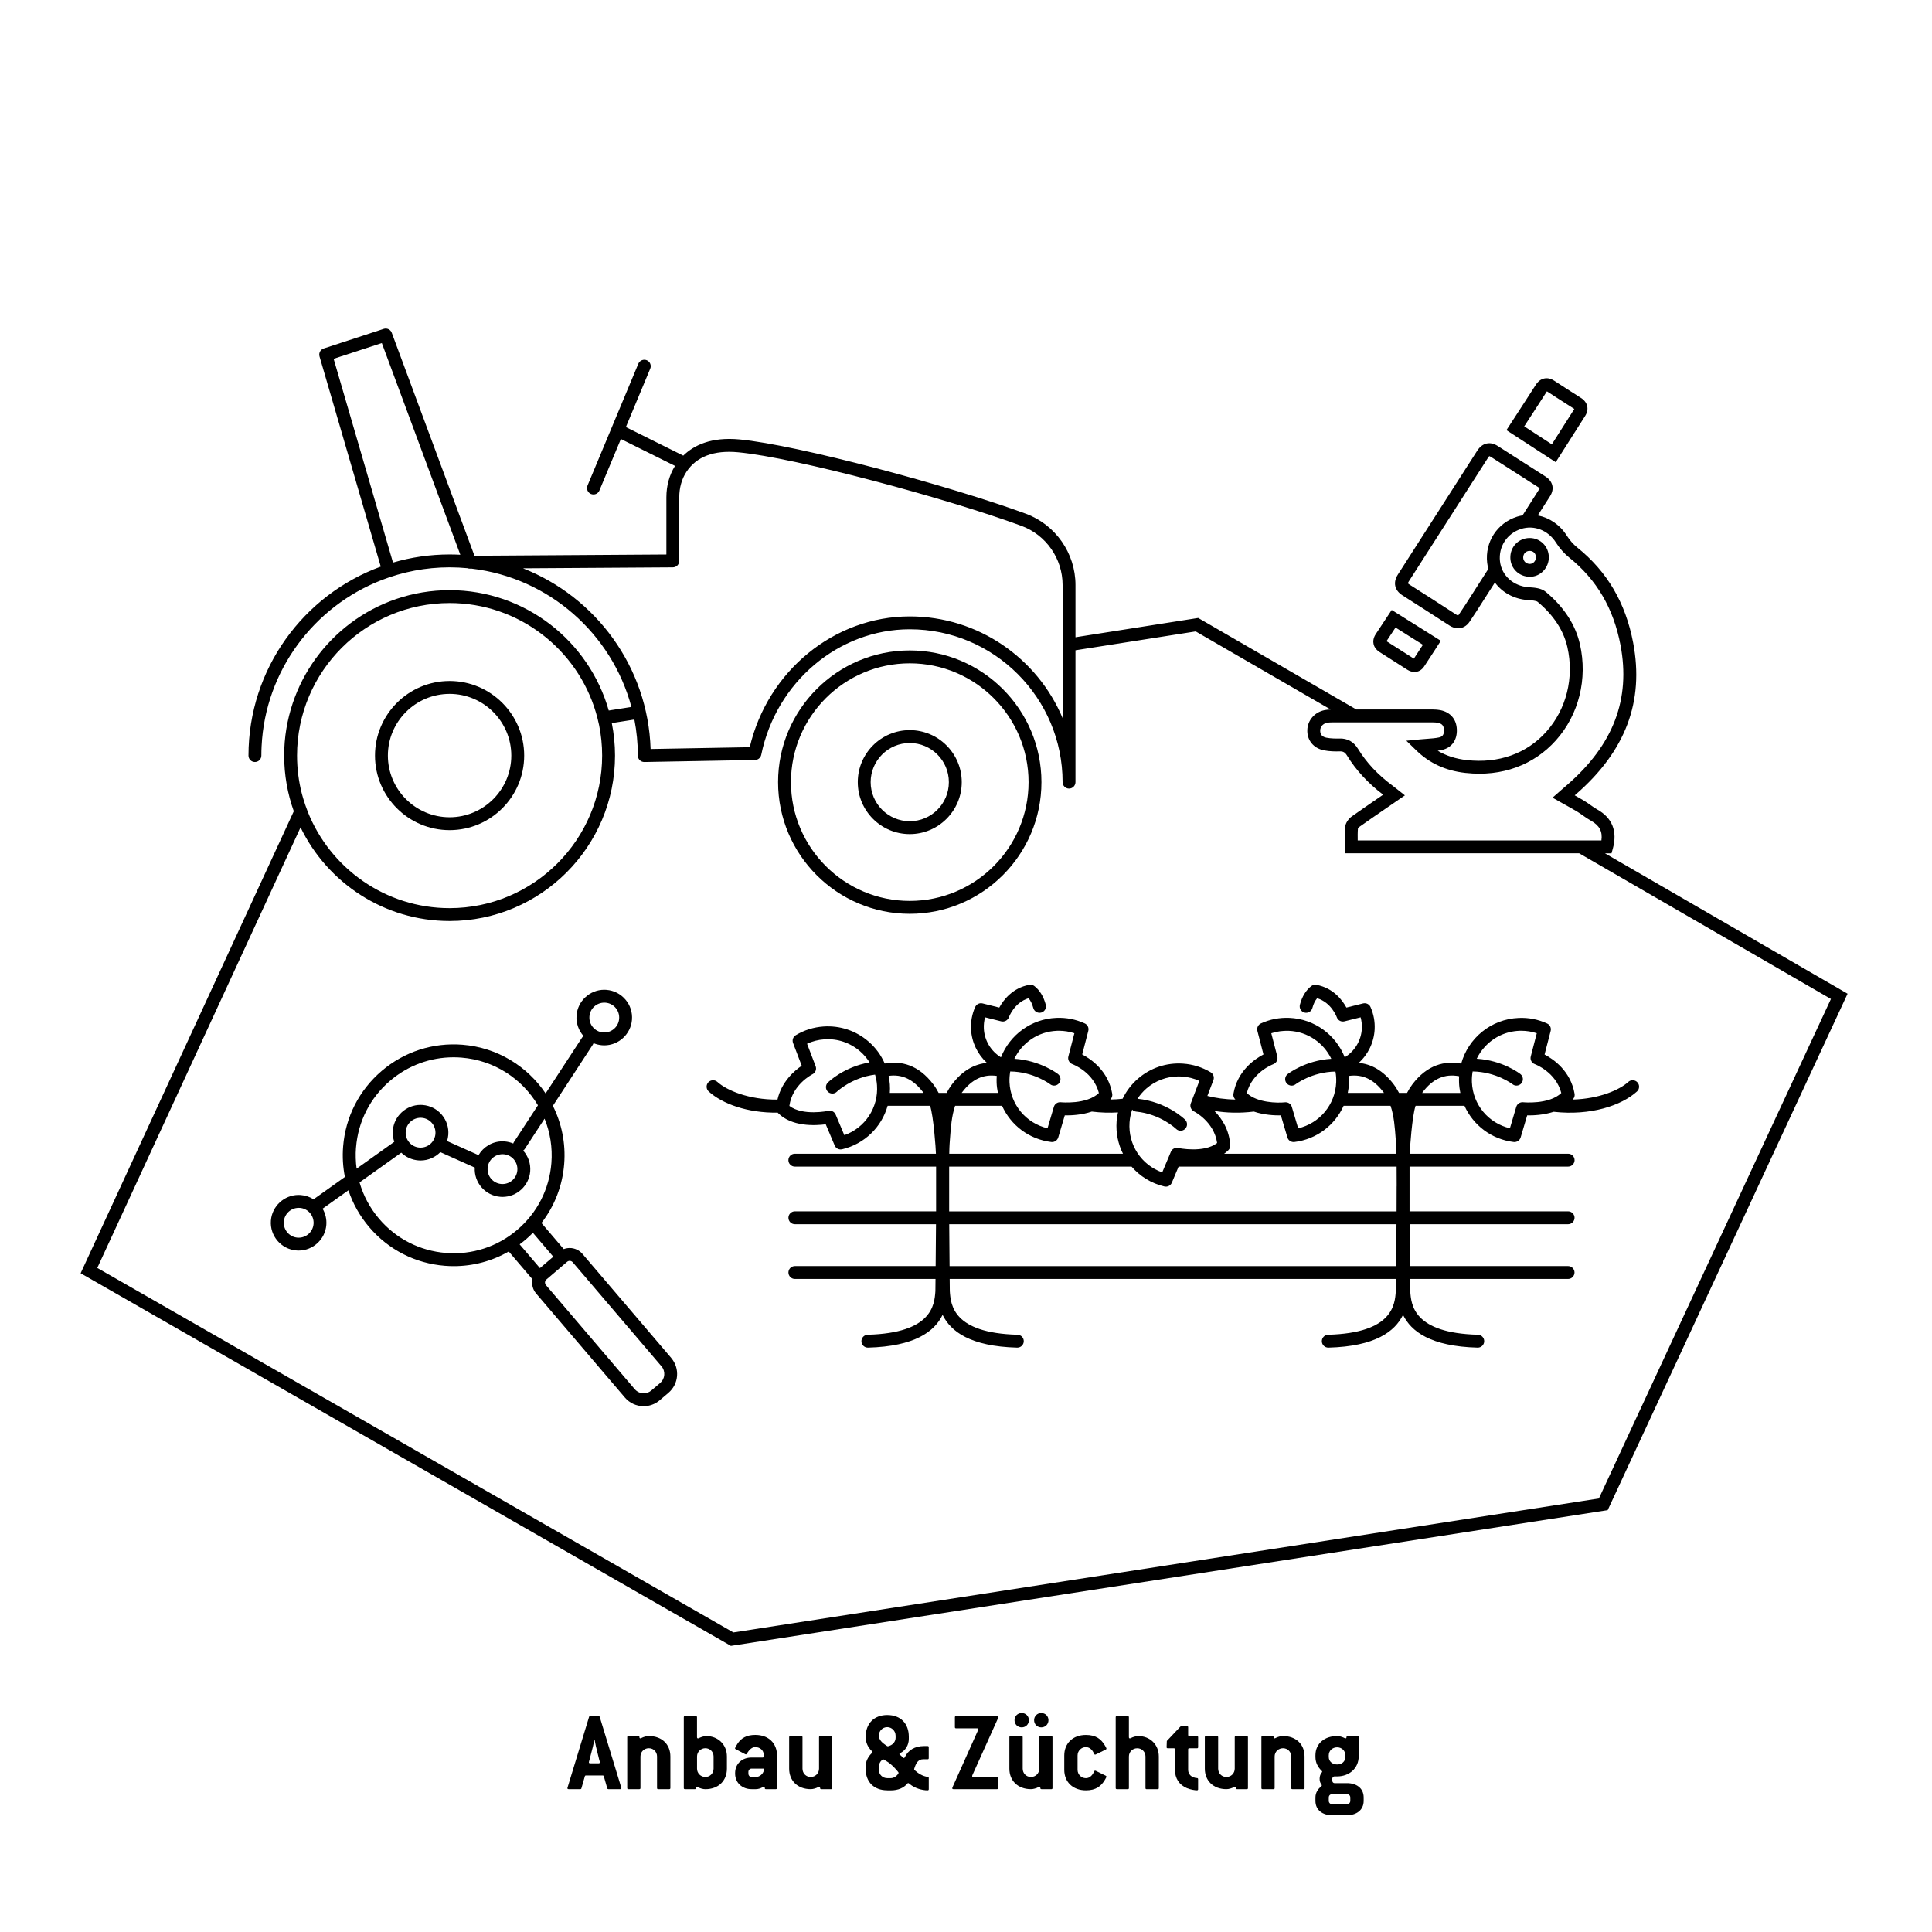
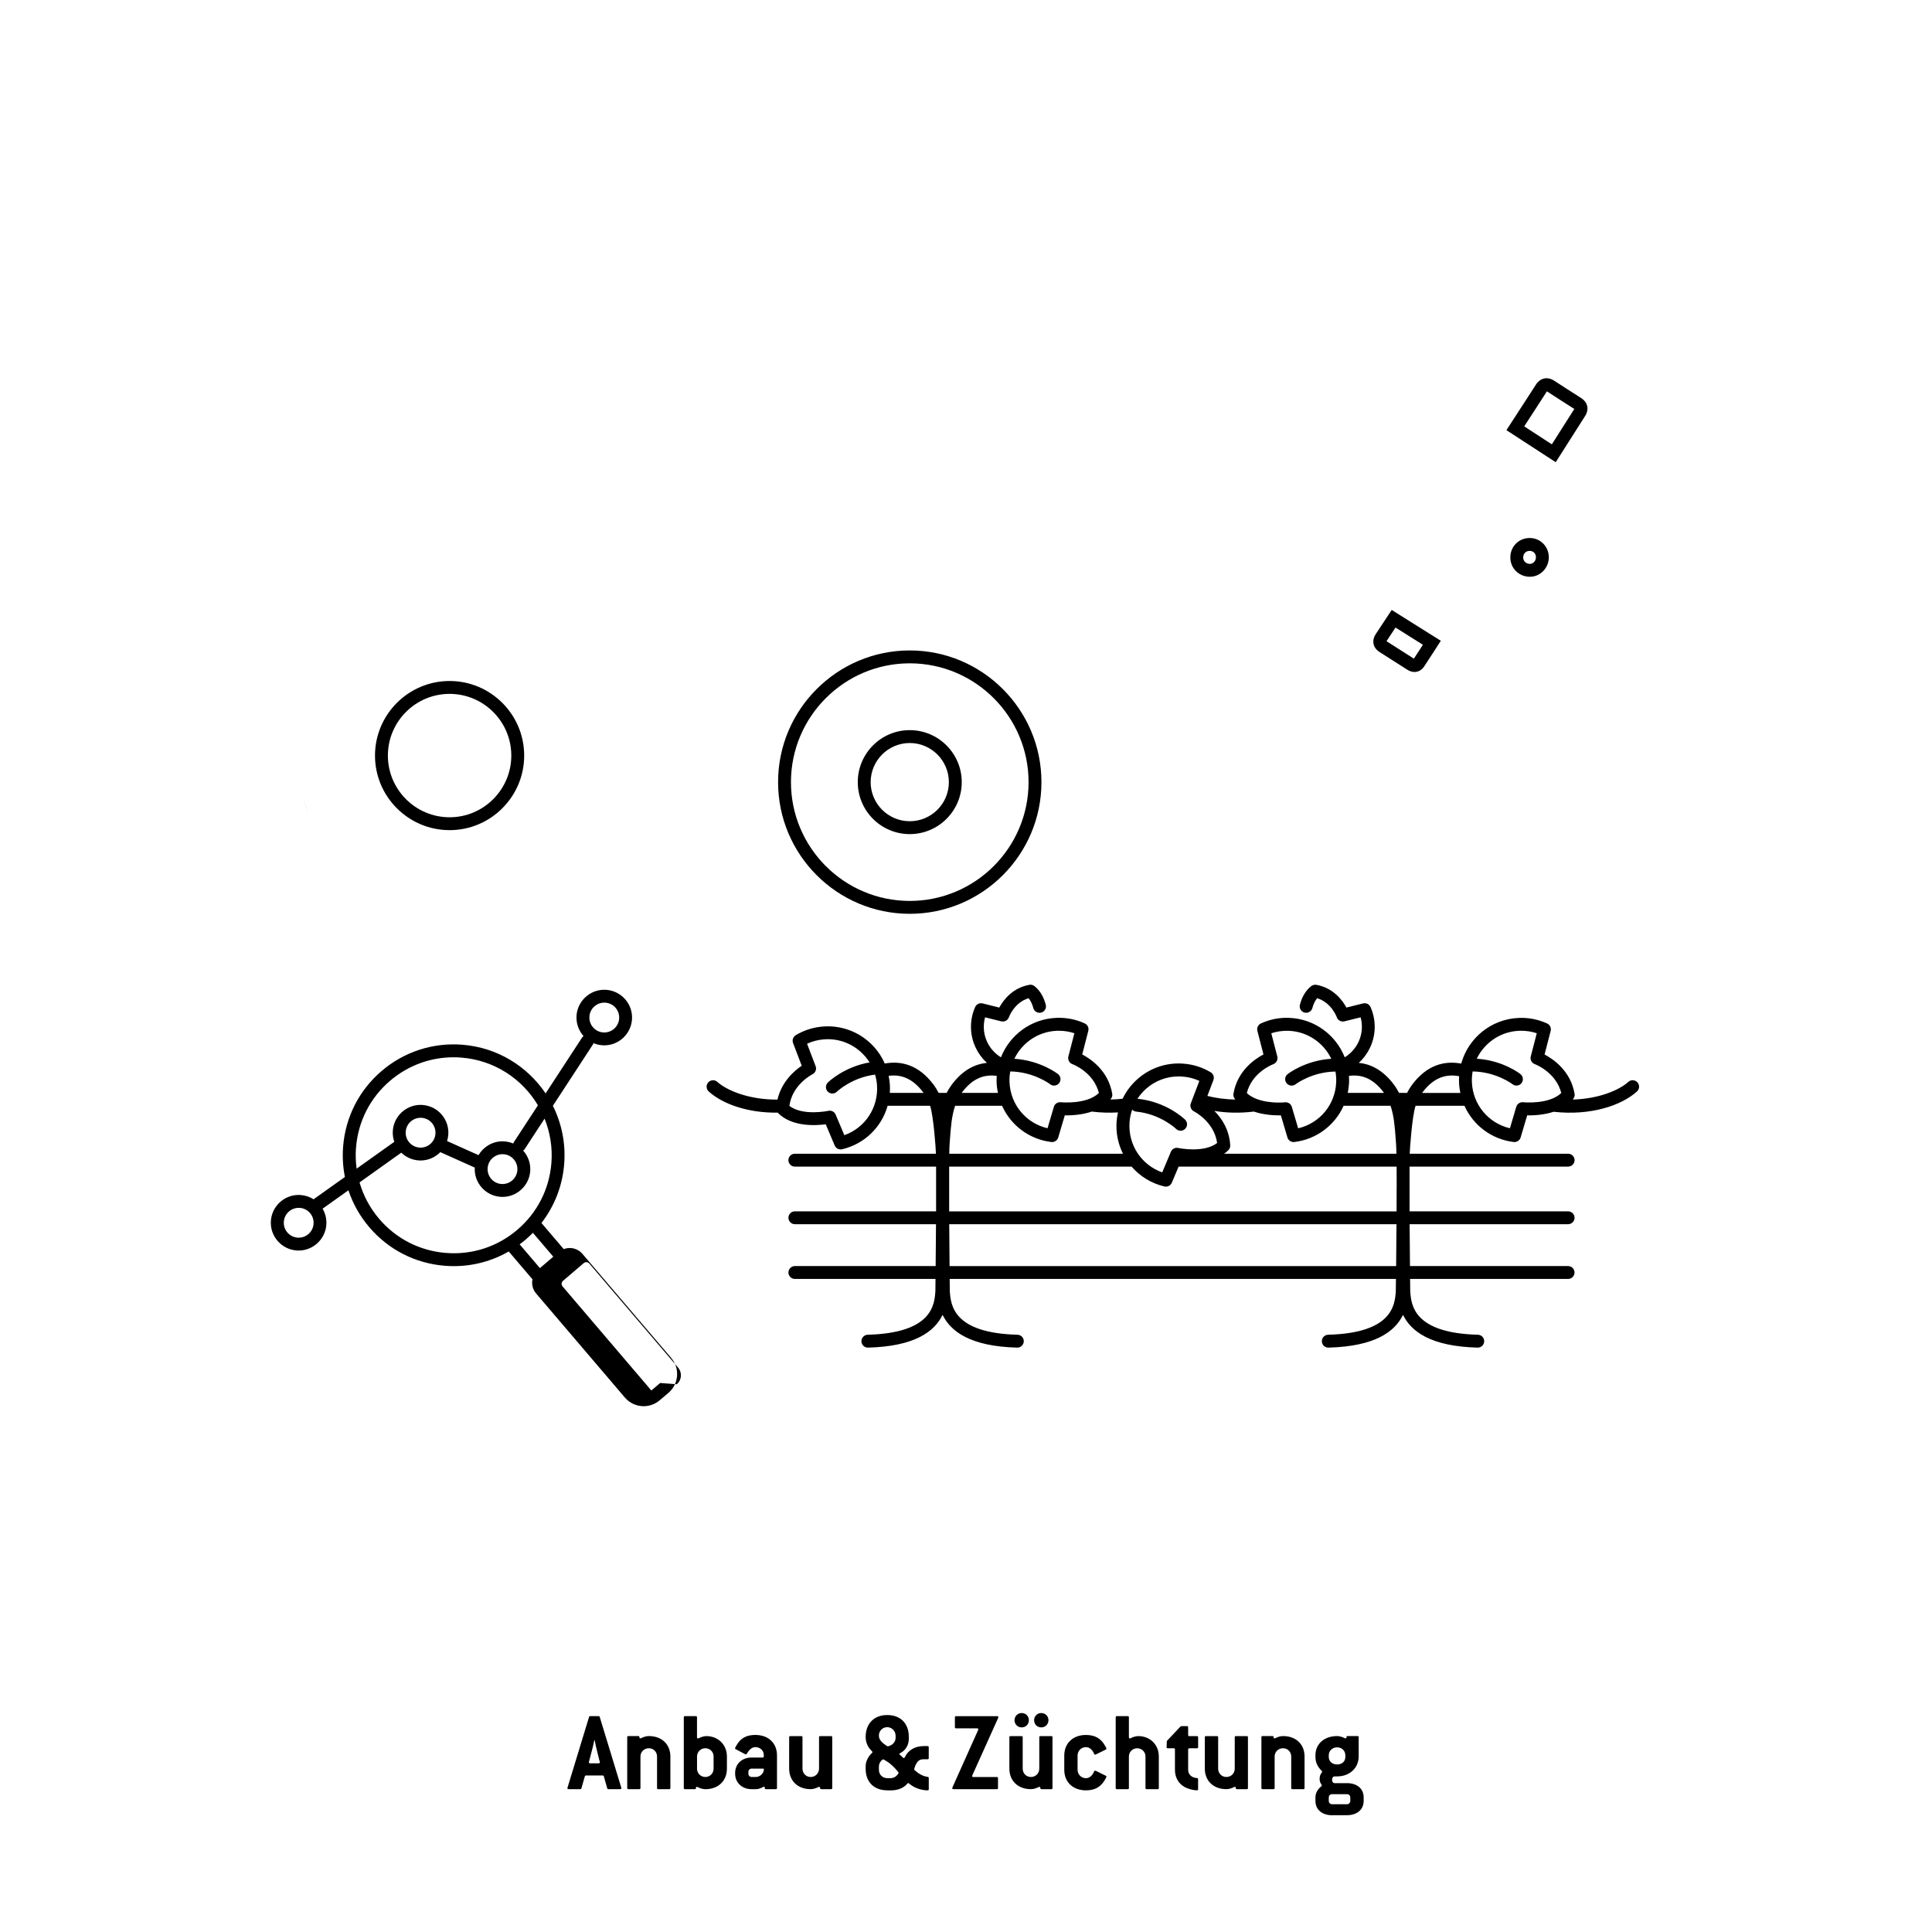
<svg xmlns="http://www.w3.org/2000/svg" viewBox="0 0 600 600">
  <defs>
    <style>
      .cls-1 {
        fill: #000;
        stroke-width: 0px;
      }
    </style>
  </defs>
  <g id="Anbau_Züchtung" data-name="Anbau &amp;amp; Züchtung">
-     <path class="cls-1" d="M208.47,421.74l-27.57-32.32c-1-1.17-2.45-1.84-3.98-1.84-.64,0-1.26.12-1.85.34l-6.92-8.11c4.06-5.24,6.53-11.55,7.06-18.32.51-6.46-.8-12.65-3.51-18.07l12.4-18.99c.1-.15.16-.31.22-.47.82.35,1.71.57,2.65.65.23.02.46.03.69.03,4.47,0,8.25-3.49,8.6-7.95.18-2.3-.54-4.53-2.04-6.28-1.5-1.75-3.59-2.82-5.88-3-.23-.02-.46-.03-.69-.03-4.47,0-8.25,3.49-8.6,7.95-.19,2.44.66,4.73,2.17,6.42-.18.14-.34.3-.47.5l-11.31,17.32c-5.67-8.41-14.96-14.26-25.83-15.12-9.16-.72-18.07,2.16-25.07,8.13-7,5.97-11.25,14.3-11.98,23.47-.26,3.21-.06,6.39.55,9.47l-9.73,6.93c-1.18-.75-2.53-1.21-3.96-1.32-.23-.02-.46-.03-.69-.03-4.47,0-8.25,3.49-8.6,7.95-.38,4.75,3.18,8.91,7.92,9.29.23.02.46.03.69.03,4.47,0,8.25-3.49,8.6-7.95.14-1.79-.27-3.54-1.16-5.05l8.02-5.71c1.38,4.15,3.56,8.03,6.48,11.46,5.97,7,14.3,11.25,23.47,11.98.93.07,1.86.11,2.78.11,6.04,0,11.88-1.57,17.06-4.55l7.37,8.64c-.3,1.51.05,3.14,1.13,4.4l27.57,32.32c1.46,1.71,3.58,2.69,5.83,2.69,1.82,0,3.58-.65,4.97-1.83l2.74-2.33c3.21-2.74,3.6-7.59.86-10.8ZM187.66,311.38c.12,0,.25,0,.37.01,2.55.2,4.45,2.43,4.25,4.98-.19,2.43-2.22,4.27-4.61,4.27-.12,0-.25,0-.37-.01-2.55-.2-4.45-2.43-4.25-4.98.19-2.43,2.22-4.27,4.61-4.27ZM92.77,384.37c-.12,0-.25,0-.37-.01-2.55-.2-4.45-2.43-4.25-4.98.19-2.43,2.22-4.27,4.61-4.27.12,0,.25,0,.37.01,2.55.2,4.45,2.43,4.25,4.98-.19,2.43-2.22,4.27-4.61,4.27ZM110.57,356.37c.64-8.1,4.4-15.47,10.59-20.74,5.56-4.74,12.47-7.28,19.7-7.28.82,0,1.64.03,2.46.1,10.22.81,18.86,6.61,23.74,14.81l-7.45,11.4c-.1.15-.16.31-.22.47-.82-.35-1.71-.57-2.65-.65-.23-.02-.46-.03-.69-.03-3.14,0-5.93,1.72-7.44,4.29l-9.77-4.38c.19-.61.33-1.25.38-1.91.18-2.3-.54-4.53-2.04-6.29-1.5-1.75-3.59-2.82-5.89-3-.23-.02-.46-.03-.69-.03-4.47,0-8.25,3.49-8.6,7.95-.1,1.21.07,2.4.45,3.52l-11.7,8.34c-.29-2.15-.36-4.35-.19-6.57ZM160.67,363.44c-.19,2.43-2.22,4.27-4.61,4.27-.12,0-.25,0-.37-.01-2.55-.2-4.45-2.43-4.25-4.98.19-2.43,2.22-4.27,4.61-4.27.12,0,.25,0,.37.01,2.55.2,4.45,2.43,4.25,4.98ZM135.23,352.13c-.19,2.43-2.22,4.27-4.61,4.27-.12,0-.25,0-.37-.01-2.55-.2-4.45-2.43-4.25-4.98.19-2.43,2.22-4.27,4.61-4.27.12,0,.25,0,.37.01,2.55.2,4.45,2.43,4.25,4.98ZM138.49,389.11c-8.1-.64-15.47-4.4-20.74-10.59-2.86-3.35-4.91-7.2-6.09-11.31l12.96-9.24c1.44,1.39,3.29,2.24,5.31,2.4.23.02.46.03.69.03,2.38,0,4.56-1,6.13-2.59l10.69,4.79c-.26,4.66,3.25,8.71,7.93,9.08.23.02.46.03.69.03,4.47,0,8.25-3.49,8.6-7.95.19-2.44-.66-4.73-2.18-6.43.18-.14.35-.29.48-.49l6.16-9.43c1.71,4.24,2.5,8.92,2.12,13.78-.64,8.1-4.4,15.47-10.59,20.74-6.18,5.27-14.04,7.83-22.15,7.18ZM161.38,386.44c.63-.47,1.25-.95,1.86-1.47.79-.67,1.54-1.38,2.26-2.11l6.33,7.42-4.15,3.54-6.3-7.38ZM205.02,429.5l-2.74,2.33c-.69.59-1.53.88-2.37.88-1.03,0-2.06-.44-2.79-1.29l-27.57-32.32c-.44-.52-.38-1.3.14-1.74l6.43-5.49c.23-.2.52-.3.8-.3.35,0,.69.15.94.43l27.57,32.32c1.31,1.54,1.13,3.85-.41,5.16Z" />
+     <path class="cls-1" d="M208.47,421.74l-27.57-32.32c-1-1.17-2.45-1.84-3.98-1.84-.64,0-1.26.12-1.85.34l-6.92-8.11c4.06-5.24,6.53-11.55,7.06-18.32.51-6.46-.8-12.65-3.51-18.07l12.4-18.99c.1-.15.16-.31.22-.47.82.35,1.71.57,2.65.65.23.02.46.03.69.03,4.47,0,8.25-3.49,8.6-7.95.18-2.3-.54-4.53-2.04-6.28-1.5-1.75-3.59-2.82-5.88-3-.23-.02-.46-.03-.69-.03-4.47,0-8.25,3.49-8.6,7.95-.19,2.44.66,4.73,2.17,6.42-.18.14-.34.3-.47.5l-11.31,17.32c-5.67-8.41-14.96-14.26-25.83-15.12-9.16-.72-18.07,2.16-25.07,8.13-7,5.97-11.25,14.3-11.98,23.47-.26,3.21-.06,6.39.55,9.47l-9.73,6.93c-1.18-.75-2.53-1.21-3.96-1.32-.23-.02-.46-.03-.69-.03-4.47,0-8.25,3.49-8.6,7.95-.38,4.75,3.18,8.91,7.92,9.29.23.02.46.03.69.03,4.47,0,8.25-3.49,8.6-7.95.14-1.79-.27-3.54-1.16-5.05l8.02-5.71c1.38,4.15,3.56,8.03,6.48,11.46,5.97,7,14.3,11.25,23.47,11.98.93.07,1.86.11,2.78.11,6.04,0,11.88-1.57,17.06-4.55l7.37,8.64c-.3,1.51.05,3.14,1.13,4.4l27.57,32.32c1.46,1.71,3.58,2.69,5.83,2.69,1.82,0,3.58-.65,4.97-1.83l2.74-2.33c3.21-2.74,3.6-7.59.86-10.8ZM187.66,311.38c.12,0,.25,0,.37.01,2.55.2,4.45,2.43,4.25,4.98-.19,2.43-2.22,4.27-4.61,4.27-.12,0-.25,0-.37-.01-2.55-.2-4.45-2.43-4.25-4.98.19-2.43,2.22-4.27,4.61-4.27ZM92.77,384.37c-.12,0-.25,0-.37-.01-2.55-.2-4.45-2.43-4.25-4.98.19-2.43,2.22-4.27,4.61-4.27.12,0,.25,0,.37.01,2.55.2,4.45,2.43,4.25,4.98-.19,2.43-2.22,4.27-4.61,4.27ZM110.57,356.37c.64-8.1,4.4-15.47,10.59-20.74,5.56-4.74,12.47-7.28,19.7-7.28.82,0,1.64.03,2.46.1,10.22.81,18.86,6.61,23.74,14.81l-7.45,11.4c-.1.15-.16.31-.22.47-.82-.35-1.71-.57-2.65-.65-.23-.02-.46-.03-.69-.03-3.14,0-5.93,1.72-7.44,4.29l-9.77-4.38c.19-.61.33-1.25.38-1.91.18-2.3-.54-4.53-2.04-6.29-1.5-1.75-3.59-2.82-5.89-3-.23-.02-.46-.03-.69-.03-4.47,0-8.25,3.49-8.6,7.95-.1,1.21.07,2.4.45,3.52l-11.7,8.34c-.29-2.15-.36-4.35-.19-6.57ZM160.67,363.44c-.19,2.43-2.22,4.27-4.61,4.27-.12,0-.25,0-.37-.01-2.55-.2-4.45-2.43-4.25-4.98.19-2.43,2.22-4.27,4.61-4.27.12,0,.25,0,.37.01,2.55.2,4.45,2.43,4.25,4.98ZM135.23,352.13c-.19,2.43-2.22,4.27-4.61,4.27-.12,0-.25,0-.37-.01-2.55-.2-4.45-2.43-4.25-4.98.19-2.43,2.22-4.27,4.61-4.27.12,0,.25,0,.37.01,2.55.2,4.45,2.43,4.25,4.98ZM138.49,389.11c-8.1-.64-15.47-4.4-20.74-10.59-2.86-3.35-4.91-7.2-6.09-11.31l12.96-9.24c1.44,1.39,3.29,2.24,5.31,2.4.23.02.46.03.69.03,2.38,0,4.56-1,6.13-2.59l10.69,4.79c-.26,4.66,3.25,8.71,7.93,9.08.23.02.46.03.69.03,4.47,0,8.25-3.49,8.6-7.95.19-2.44-.66-4.73-2.18-6.43.18-.14.35-.29.48-.49l6.16-9.43c1.71,4.24,2.5,8.92,2.12,13.78-.64,8.1-4.4,15.47-10.59,20.74-6.18,5.27-14.04,7.83-22.15,7.18ZM161.38,386.44c.63-.47,1.25-.95,1.86-1.47.79-.67,1.54-1.38,2.26-2.11l6.33,7.42-4.15,3.54-6.3-7.38ZM205.02,429.5l-2.74,2.33l-27.57-32.32c-.44-.52-.38-1.3.14-1.74l6.43-5.49c.23-.2.52-.3.8-.3.35,0,.69.15.94.43l27.57,32.32c1.31,1.54,1.13,3.85-.41,5.16Z" />
    <path class="cls-1" d="M439.62,343.41h15.18c2.7,6.02,8.37,10.41,15.29,11.25.08,0,.16.01.24.01.88,0,1.66-.58,1.92-1.43l2.03-6.85c1.9.03,5.12-.1,8.22-1.12,11.49,1.29,21.08-1.95,25.88-6.31.82-.74.88-2.01.13-2.83-.74-.82-2.01-.88-2.83-.13-2.69,2.45-8.97,5.25-17.27,5.48.06-.08.13-.14.19-.22.35-.45.5-1.02.4-1.58-1.22-7.08-6.55-10.74-9.32-12.19l1.89-7.32c.24-.94-.22-1.92-1.11-2.32-2.78-1.27-5.75-1.86-8.83-1.72-8.6.36-15.66,6.3-17.84,14.18-5.09-.94-10.54.31-15.2,6.49-.63.84-1.16,1.71-1.62,2.61h-2.49c-.46-.89-.99-1.77-1.62-2.61-3.36-4.47-7.13-6.36-10.89-6.71,2.92-2.65,4.73-6.38,4.94-10.42.12-2.4-.31-4.73-1.28-6.92-.39-.89-1.37-1.36-2.31-1.13l-5.18,1.29c-1.23-2.26-4.05-6.1-9.32-7.06-.55-.1-1.13.04-1.58.38-1.67,1.29-2.87,3.24-3.54,5.79-.28,1.07.35,2.16,1.42,2.45,1.07.28,2.16-.35,2.45-1.42.34-1.28.84-2.3,1.48-3.04,4.4,1.33,6.03,5.71,6.1,5.9.34.97,1.37,1.53,2.37,1.28l5.03-1.25c.31,1.14.44,2.32.38,3.52-.19,3.68-2.2,6.99-5.31,8.9-2.73-6.9-9.31-11.92-17.19-12.25-3.07-.13-6.04.45-8.83,1.72-.88.4-1.35,1.38-1.11,2.32l1.89,7.32c-2.77,1.45-8.1,5.11-9.32,12.19-.1.56.05,1.13.4,1.58.06.08.13.15.2.23-3.22-.04-6.15-.47-8.7-1.12l1.87-4.91c.34-.91,0-1.93-.84-2.43-2.62-1.57-5.51-2.48-8.58-2.69-5.15-.36-10.14,1.31-14.04,4.7-2.02,1.76-3.61,3.87-4.74,6.21-1.22.14-2.5.22-3.82.24.07-.08.14-.15.2-.23.35-.45.5-1.02.4-1.58-1.22-7.08-6.55-10.74-9.32-12.19l1.89-7.32c.24-.94-.22-1.92-1.11-2.32-2.78-1.27-5.75-1.85-8.83-1.72-7.88.33-14.46,5.35-17.19,12.25-3.11-1.91-5.12-5.22-5.31-8.9-.06-1.21.07-2.38.38-3.52l5.03,1.25c1,.25,2.03-.31,2.37-1.28.02-.05,1.64-4.55,6.1-5.9.64.74,1.14,1.76,1.48,3.04.28,1.07,1.38,1.7,2.45,1.42,1.07-.28,1.7-1.38,1.42-2.45-.68-2.55-1.87-4.49-3.54-5.79-.45-.35-1.03-.49-1.58-.38-5.27.96-8.09,4.8-9.32,7.06l-5.18-1.29c-.94-.24-1.91.24-2.31,1.13-.97,2.19-1.4,4.51-1.28,6.92.21,4.04,2.03,7.77,4.94,10.42-3.75.35-7.53,2.24-10.89,6.71-.63.84-1.16,1.71-1.62,2.61h-2.49c-.46-.89-.99-1.77-1.62-2.61-4.63-6.16-10.06-7.42-15.12-6.51-1.13-2.58-2.81-4.91-5.01-6.81-3.9-3.39-8.89-5.05-14.04-4.69-3.07.22-5.96,1.12-8.58,2.7-.83.5-1.19,1.52-.84,2.43l2.69,7.06c-2.26,1.52-6.25,4.93-7.53,10.51-8.98.06-15.82-2.91-18.66-5.49-.82-.74-2.08-.68-2.83.13-.74.82-.68,2.08.13,2.83,4.16,3.78,11.94,6.72,21.44,6.58.03.04.06.08.1.12,4.26,4.31,11.54,3.93,14.81,3.5l2.78,6.59c.32.75,1.05,1.22,1.84,1.22.15,0,.31-.02.46-.05,7.01-1.66,12.28-6.92,14.14-13.51h13.18c1.08,3.17,1.8,13.54,1.82,14.89h-43.82c-1.1,0-2,.9-2,2s.9,2,2,2h43.87c.01,1.55,0,11.22,0,13.89h-43.86c-1.1,0-2,.9-2,2s.9,2,2,2h43.83c-.03,4.74-.07,9.33-.11,13h-43.72c-1.1,0-2,.9-2,2s.9,2,2,2h43.68c-.02,2.11-.04,3.51-.04,3.81-.3,4.25-1,12.98-21.02,13.52-1.1.03-1.98.95-1.95,2.05.03,1.09.92,1.95,2,1.95.02,0,.04,0,.05,0,14.57-.39,20.63-5,23.16-10.17,2.53,5.17,8.59,9.78,23.16,10.17.02,0,.04,0,.05,0,1.08,0,1.97-.86,2-1.95.03-1.1-.84-2.02-1.95-2.05-20.02-.53-20.72-9.26-21.02-13.52,0-.3-.02-1.7-.04-3.81h138.59c-.02,2.11-.04,3.51-.04,3.81-.3,4.25-1,12.98-21.02,13.52-1.1.03-1.98.95-1.95,2.05.03,1.09.92,1.95,2,1.95.02,0,.04,0,.05,0,14.57-.39,20.63-5,23.16-10.17,2.53,5.17,8.59,9.78,23.16,10.17.02,0,.04,0,.05,0,1.08,0,1.97-.86,2-1.95.03-1.1-.84-2.02-1.95-2.05-20.02-.53-20.72-9.26-21.02-13.52,0-.3-.02-1.7-.04-3.81h49.06c1.1,0,2-.9,2-2s-.9-2-2-2h-49.1c-.04-3.67-.08-8.26-.11-13h49.22c1.1,0,2-.9,2-2s-.9-2-2-2h-49.24c-.01-2.67-.02-12.34,0-13.89h49.25c1.1,0,2-.9,2-2s-.9-2-2-2h-49.2c.03-1.36.74-11.72,1.82-14.89ZM433.74,368.43c0,2.47-.01,5.1-.02,7.77h-138.95c-.01-2.67-.02-12.34,0-13.89h56.66c2.58,2.98,6.08,5.19,10.19,6.16.15.04.31.05.46.05.79,0,1.52-.47,1.84-1.22l2.1-4.99h67.71c.01,1.55.02,3.26.02,5.09,0,.34,0,.68,0,1.03ZM356,338.06c2.82-2.45,6.35-3.77,10.05-3.77.36,0,.72.01,1.09.04,1.87.13,3.66.58,5.33,1.35l-2.65,6.97c-.37.96.06,2.05.99,2.51.07.03,6.25,3.16,7.18,9.81-4.17,3.21-12.01,1.56-12.09,1.54-.94-.21-1.9.29-2.27,1.18l-2.69,6.4c-6.44-2.27-10.64-8.55-10.15-15.53.1-1.37.38-2.7.82-3.96.32.34.75.57,1.25.62,7.55.74,12.33,5.31,12.39,5.37.39.38.89.57,1.4.57s1.03-.2,1.42-.6c.78-.79.77-2.05-.02-2.83-.23-.23-5.79-5.61-14.8-6.5.77-1.17,1.69-2.24,2.77-3.19ZM395.42,330.49c.97-.35,1.51-1.38,1.26-2.38l-1.87-7.22c1.75-.58,3.58-.83,5.45-.76,5.85.24,10.81,3.75,13.19,8.69-8,.48-13.31,4.56-13.57,4.76-.87.68-1.01,1.93-.33,2.8.39.5.98.77,1.58.77.43,0,.86-.14,1.23-.42.06-.04,5.07-3.85,12.38-3.95.19,1.07.28,2.18.23,3.32-.29,6.99-5.16,12.76-11.81,14.31l-1.97-6.66c-.25-.86-1.04-1.43-1.92-1.43-.07,0-.14,0-.21.01-2.33.25-8.68.16-11.85-2.88,1.64-6.45,7.95-8.85,8.22-8.95ZM397.79,346.39l2.03,6.85c.25.86,1.04,1.43,1.92,1.43.08,0,.16,0,.24-.01,6.92-.84,12.59-5.23,15.29-11.25h14.58c1.08,3.17,1.34,6.75,1.61,10.47l.1,1.37c.05.63.08,1.69.11,3.05h-53.5c.46-.33.91-.69,1.32-1.11.4-.4.61-.96.57-1.52-.29-4.86-2.63-8.36-4.92-10.66,3.71.61,7.85.74,12.26.2,3.15,1.07,6.45,1.21,8.39,1.18ZM472.46,320.11c1.65,0,3.25.26,4.8.77l-1.87,7.22c-.26,1,.29,2.03,1.26,2.38.07.02,6.56,2.45,8.22,8.96-3.79,3.66-11.77,2.88-11.85,2.87-.96-.09-1.85.5-2.13,1.42l-1.97,6.66c-6.66-1.55-11.52-7.32-11.81-14.31-.05-1.13.04-2.24.23-3.33,7.27.09,12.29,3.89,12.38,3.96.37.29.8.43,1.23.43.59,0,1.18-.26,1.57-.76.68-.87.53-2.12-.33-2.81-.23-.19-5.55-4.29-13.58-4.77.65-1.35,1.5-2.61,2.55-3.74,2.78-3.02,6.56-4.77,10.66-4.94.22,0,.44-.01.66-.01ZM441.8,339.21c3.15-4.19,6.85-5.84,11.34-4.98-.04.67-.05,1.35-.02,2.03.04,1.08.19,2.13.4,3.16h-11.85c.05-.07.09-.14.14-.2ZM429.67,339.21c.05.07.09.13.14.2h-11.25c.21-1.03.35-2.08.4-3.15.03-.72.01-1.43-.04-2.13,4.23-.6,7.74,1.07,10.75,5.08ZM348.74,358.3h-53.94c.03-1.36.06-2.42.11-3.05l.1-1.37c.27-3.72.53-7.3,1.61-10.47h14.58c2.7,6.02,8.37,10.41,15.29,11.25.08,0,.16.01.24.01.88,0,1.66-.58,1.92-1.43l2.03-6.85c1.94.03,5.23-.11,8.39-1.18,2.84.35,5.56.42,8.13.26-.2.92-.36,1.86-.43,2.82-.25,3.58.48,7.01,1.98,10.01ZM328.86,320.11c1.65,0,3.25.26,4.8.77l-1.87,7.22c-.26.99.29,2.02,1.25,2.38.28.1,6.59,2.51,8.23,8.96-3.79,3.66-11.77,2.88-11.85,2.87-.97-.09-1.86.5-2.13,1.42l-1.97,6.66c-6.66-1.55-11.52-7.32-11.81-14.31-.05-1.14.04-2.25.23-3.33,7.27.09,12.28,3.89,12.38,3.96.37.29.8.43,1.23.43.59,0,1.18-.26,1.57-.76.68-.87.53-2.12-.33-2.81-.24-.19-5.56-4.25-13.57-4.76,2.38-4.94,7.34-8.45,13.19-8.69.22,0,.44-.01.66-.01ZM298.8,339.21c3.02-4.01,6.53-5.69,10.75-5.08-.05.7-.07,1.41-.04,2.13.04,1.08.19,2.13.4,3.15h-11.25c.05-.07.09-.14.14-.2ZM262.22,352.55l-2.7-6.4c-.32-.75-1.05-1.22-1.84-1.22-.14,0-.29.02-.43.05-.08.02-7.92,1.67-12.1-1.54.91-6.59,6.91-9.68,7.17-9.82.93-.46,1.35-1.54.98-2.51l-2.66-6.97c1.67-.77,3.46-1.23,5.33-1.36,4.08-.3,8.04,1.03,11.14,3.72,1.16,1.01,2.15,2.17,2.95,3.44-7.92,1.37-12.75,6.03-12.97,6.25-.78.77-.79,2.04-.02,2.82.39.4.91.6,1.43.6s1.01-.19,1.4-.57c.05-.05,4.61-4.41,11.86-5.31.31,1.06.52,2.15.6,3.28.49,6.97-3.7,13.26-10.14,15.53ZM276.34,339.41c.06-.88.08-1.77.01-2.67-.06-.89-.21-1.76-.38-2.62,4.2-.59,7.7,1.1,10.71,5.09.05.07.09.13.14.2h-10.47ZM294.9,393.2c-.04-3.67-.08-8.26-.11-13h138.9c-.03,4.74-.07,9.33-.11,13h-138.68Z" />
    <path class="cls-1" d="M94.15,247.93c.41,1.42.89,2.81,1.43,4.17v-.02c-.53-1.36-1.01-2.74-1.43-4.15Z" />
    <g>
      <path class="cls-1" d="M282.53,202c-22.55,0-40.89,18.35-40.89,40.9s18.34,40.89,40.89,40.89,40.9-18.34,40.9-40.89-18.35-40.9-40.9-40.9ZM282.53,279.79c-20.34,0-36.89-16.55-36.89-36.89s16.55-36.9,36.89-36.9,36.9,16.55,36.9,36.9-16.55,36.89-36.9,36.89Z" />
      <path class="cls-1" d="M282.53,226.75c-8.9,0-16.14,7.24-16.14,16.15s7.24,16.14,16.14,16.14,16.15-7.24,16.15-16.14-7.25-16.15-16.15-16.15ZM282.53,255.04c-6.69,0-12.14-5.45-12.14-12.14s5.45-12.15,12.14-12.15,12.15,5.45,12.15,12.15-5.45,12.14-12.15,12.14Z" />
-       <path class="cls-1" d="M498.42,265h2.05l.41-1.47c1.48-5.35-.19-9.54-4.81-12.12-.71-.39-1.39-.88-2.12-1.39-.62-.44-1.26-.89-1.95-1.31-.97-.59-1.95-1.14-2.96-1.71.12-.1.24-.2.35-.3,15.45-13.42,21.27-28.83,17.8-47.1-2.36-12.4-8.04-22.08-17.39-29.6-1.19-.95-2.31-2.23-3.24-3.69-2.15-3.38-5.42-5.55-8.99-6.24l1.13-1.78c.9-1.41,1.81-2.83,2.72-4.26,1.4-2.26.83-4.58-1.5-6.07-4.91-3.13-9.81-6.27-14.7-9.4-1.21-.79-2.4-1.07-3.53-.82-1.15.25-2.14,1.01-2.95,2.27-8.18,12.81-16.39,25.61-24.61,38.41-.79,1.24-1.06,2.45-.81,3.58.25,1.14,1,2.11,2.24,2.9,4.8,3.03,9.65,6.17,14.34,9.2l.27.18c.87.56,1.78.84,2.65.84,1.36,0,2.63-.67,3.52-1.96,1.44-2.11,2.82-4.28,4.15-6.38l3.76-5.88c2.27,3.09,5.92,5.15,10.2,5.45l.28.02c.88.06,2.35.16,2.79.53,4.94,4.12,8.05,8.85,9.24,14.07,2.15,9.48-.3,19.3-6.55,26.28-6.07,6.8-14.85,9.92-24.7,8.8-3.41-.38-6.39-1.34-9.02-2.9.42-.06.83-.14,1.25-.23,3.09-.66,4.84-3.06,4.69-6.42-.13-3.16-2.01-5.33-5.13-5.96-.68-.13-1.43-.2-2.27-.2-7.93-.01-15.87-.01-23.8,0l-48.5-28.07-.62-.36-38.11,5.99v-16.24c0-9.84-6.2-18.72-15.42-22.12-23.44-8.62-70.78-21.36-88.94-23.07-8.81-.83-14.18,1.84-17.45,5.03l-17.82-8.86,7.56-18.14c.43-1.02-.05-2.19-1.07-2.62-1.02-.42-2.19.06-2.62,1.08l-15.78,37.83c-.43,1.02.05,2.19,1.07,2.62.26.1.52.15.77.15.79,0,1.53-.46,1.85-1.23l6.67-15.99,16.81,8.35c-1.75,2.8-2.68,6.15-2.68,9.75v17.76l-59.6.39-25.69-69.25c-.38-1-1.47-1.54-2.5-1.2l-18.63,6.09c-1.03.34-1.6,1.43-1.3,2.46l19.02,65.27c-23.95,8.75-41.08,31.75-41.08,58.69,0,1.11.89,2,2,2s2-.89,2-2c0-.96.02-1.92.07-2.87,1.14-23.54,16.28-43.45,37.24-51.62,6.57-2.55,13.69-3.97,21.15-3.97,1.88,0,3.74.09,5.58.27.24.09.47.15.76.14h.56c23.93,2.83,43.47,20.17,49.56,42.95l-7.04,1.11c-6.11-21.55-25.95-37.38-49.42-37.38-11.56,0-22.23,3.83-30.83,10.3-8.24,6.2-14.55,14.82-17.89,24.8-1.72,5.12-2.66,10.58-2.66,16.27,0,6.07,1.06,11.89,2.99,17.29L25.81,393.75l-.77,1.67,201.34,115.37.6.35,271.24-41.99,1.06-.16,74.5-160.38-75.36-43.61ZM139.63,172.19c-6.1,0-12,.88-17.58,2.52l-18.44-63.28,14.97-4.89,24.38,65.74c-1.1-.06-2.21-.09-3.33-.09ZM461.85,174.79c.08.64.21,1.26.37,1.87l-5.1,7.98c-1.32,2.07-2.68,4.21-4.08,6.25-.11.16-.2.23-.21.23-.02.02-.21-.02-.49-.2l-.27-.17c-4.69-3.05-9.55-6.19-14.37-9.23-.33-.21-.45-.36-.47-.36.01-.05.05-.24.27-.58,8.21-12.8,16.42-25.61,24.61-38.41.24-.37.39-.49.4-.51.05.01.22.05.54.26,4.9,3.14,9.8,6.28,14.71,9.41.23.14.34.25.4.32-.02.05-.06.13-.13.25-.9,1.42-1.8,2.84-2.7,4.24l-2.49,3.91c-.56.1-1.11.22-1.66.39-6.23,1.97-10.06,7.87-9.33,14.35ZM428.13,224.33c5.63,0,11.26,0,16.9.01.57,0,1.06.04,1.48.13,1.33.26,1.87.88,1.93,2.21.08,1.75-.74,2.16-1.55,2.34-1.14.24-2.34.33-3.73.43-.68.05-1.38.1-2.12.17l-3.22.32-1.07.1,3.1,3.01c4.12,4,9.1,6.29,15.21,6.98.08.01.17.02.25.02,11.07,1.2,20.97-2.4,27.89-10.13,7.11-7.94,9.9-19.1,7.46-29.84-1.39-6.09-4.95-11.56-10.58-16.26-1.43-1.19-3.45-1.33-5.07-1.44l-.28-.02c-4.74-.33-8.4-3.63-8.9-8.02-.52-4.55,2.18-8.7,6.56-10.08,4.04-1.28,8.38.41,10.8,4.2,1.16,1.82,2.58,3.43,4.11,4.66,8.57,6.89,13.79,15.8,15.96,27.23,3.18,16.75-2.21,30.92-16.48,43.33-.57.49-1.14.98-1.78,1.54l-2.85,2.5,2.45,1.39c.6.33,1.18.65,1.75.97,1.25.7,2.43,1.35,3.57,2.05.57.35,1.13.74,1.72,1.16.78.55,1.59,1.12,2.48,1.61,2.6,1.46,3.61,3.32,3.21,6.1h-75.68c-.02-1.29-.03-2.51.07-3.7.05-.13.23-.36.39-.47,2.9-2.06,5.8-4.05,8.87-6.16l5.32-3.66-2.51-1.99c-.4-.32-.86-.69-1.33-1.04-4.56-3.37-8.07-7.11-10.71-11.42-1.38-2.24-3.28-3.29-5.8-3.21-1.04.02-2.59.03-4.01-.25-1.35-.27-1.98-1.01-1.94-2.28.04-1.18.88-2.11,2.15-2.36.39-.08.86-.12,1.48-.12h6.52c2.66-.01,5.32-.01,7.98-.01ZM162.41,176.49l46.55-.3c1.1-.01,1.99-.9,1.99-2v-19.75c0-2.96.77-5.69,2.23-7.91,3.14-4.74,8.55-6.79,16.08-6.07,17.9,1.68,64.71,14.29,87.94,22.84,7.66,2.81,12.8,10.19,12.8,18.36v41.34c-7.79-18.53-26.14-31.57-47.47-31.57-23.48,0-44.13,16.99-49.69,40.62l-30.79.56c-.82-25.52-17.03-47.23-39.64-56.12ZM139.63,187.28c21.48,0,39.66,14.38,45.44,34.01.18.63.36,1.26.52,1.9.05.19.09.39.13.58.12.47.23.94.33,1.41.62,3.06.95,6.23.95,9.47,0,26.12-21.25,47.38-47.37,47.38-19.97,0-37.09-12.42-44.05-29.93-.54-1.36-1.02-2.75-1.43-4.17-.14-.47-.28-.95-.4-1.42-.98-3.79-1.5-7.77-1.5-11.86,0-26.12,21.25-47.37,47.38-47.37ZM496.55,465.36l-268.79,41.61L30.21,393.77l63.13-136.82c8.32,17.19,25.94,29.08,46.29,29.08,28.32,0,51.37-23.05,51.37-51.38,0-3.45-.35-6.83-1-10.09l7.01-1.1c.7,3.62,1.08,7.36,1.08,11.19,0,.54.21,1.05.59,1.43.39.38.9.58,1.44.57l34.37-.63c.93-.02,1.73-.69,1.92-1.6,4.62-22.59,24.02-38.99,46.12-38.99,26.18,0,47.47,21.29,47.47,47.47,0,1.1.9,2,2,2s2-.9,2-2v-40.95l37.34-5.86,41.92,24.26c-.72.01-1.33.08-1.9.19-3.06.61-5.26,3.13-5.36,6.14-.11,3.21,1.92,5.7,5.16,6.34,1.81.36,3.66.36,4.9.32,1.09-.02,1.65.29,2.28,1.32,2.77,4.52,6.55,8.6,11.21,12.14l-.84.58c-3.08,2.11-5.99,4.11-8.93,6.19-.93.68-1.93,1.96-2.04,3.32-.13,1.48-.11,2.97-.08,4.41,0,.56.01,1.13.01,1.7v2h72.76l78.18,45.24-72.06,155.12Z" />
      <path class="cls-1" d="M139.63,257.81c12.77,0,23.16-10.39,23.16-23.16s-10.39-23.16-23.16-23.16-23.17,10.39-23.17,23.16,10.39,23.16,23.17,23.16ZM139.63,215.49c10.56,0,19.16,8.6,19.16,19.16s-8.6,19.16-19.16,19.16-19.17-8.59-19.17-19.16,8.6-19.16,19.17-19.16Z" />
      <path class="cls-1" d="M486.16,138.8c2.08-3.25,4.11-6.44,6.13-9.64,1.3-2.06.79-4.25-1.31-5.58l-.48-.31c-2.54-1.62-5.17-3.29-7.73-4.97-1.1-.73-2.19-.98-3.23-.75s-1.94.92-2.65,2.06c-.97,1.54-1.97,3.07-2.97,4.6l-6.09,9.38,15.31,9.95,3.02-4.74ZM481.93,137.99l-8.57-5.58,3.91-6.02c1.01-1.54,2.02-3.09,3-4.65.06-.08.1-.15.14-.2.05.03.1.06.17.1,2.58,1.7,5.22,3.38,7.77,5l.49.31s.05.04.08.06c-.01,0-.01.01-.01.01-2.02,3.2-4.05,6.38-6.12,9.63l-.86,1.34Z" />
      <path class="cls-1" d="M428.46,202.51l8.56,5.46c.76.49,1.54.72,2.28.72,1.17,0,2.24-.59,3-1.74.99-1.48,1.95-2.97,2.93-4.49l2.23-3.46-15.25-9.57-1.95,2.94c-1.04,1.56-2.02,3.04-2.99,4.53-.85,1.28-.85,2.38-.7,3.08.14.69.59,1.7,1.89,2.53ZM430.61,199.1c.91-1.39,1.82-2.77,2.78-4.21l8.51,5.35-.03.05c-.92,1.42-1.81,2.81-2.78,4.26l-8.48-5.41s-.01-.01-.02-.02c0,0,0-.01.02-.02Z" />
      <path class="cls-1" d="M475.05,167.08h-.08c-1.64.02-3.15.67-4.26,1.82-1.12,1.17-1.71,2.73-1.66,4.41.09,3.27,2.75,5.81,6.06,5.81h.05c1.55-.01,3.01-.65,4.11-1.78,1.13-1.16,1.76-2.75,1.73-4.36-.06-3.32-2.66-5.9-5.95-5.9ZM476.41,174.55c-.36.36-.82.57-1.29.57h-.02c-1.14,0-2.02-.83-2.06-1.93-.01-.59.18-1.13.56-1.52.36-.38.86-.58,1.42-.59h.03c1.13,0,1.93.8,1.95,1.97.01.56-.21,1.1-.59,1.5Z" />
    </g>
  </g>
  <g id="Typo_Pfade" data-name="Typo Pfade">
    <g>
      <path class="cls-1" d="M176.61,555.64c-.25,0-.4-.11-.4-.29,0-.14.11-.36.18-.65l6.55-21.49c.04-.18.18-.25.36-.25h2.59c.18,0,.32.07.36.25l6.55,21.49c.07.22.18.5.18.65,0,.18-.14.29-.4.29h-3.63c-.18,0-.32-.07-.36-.25l-1.08-3.78c-.04-.18-.18-.22-.36-.22h-5.15c-.18,0-.32.04-.36.22l-1.08,3.78c-.04.18-.18.25-.36.25h-3.6ZM185.9,547.62c.25,0,.4-.14.4-.32,0-.14-.11-.47-.18-.68l-1.04-4.21c-.07-.25-.32-1.69-.4-1.98h-.11c-.07.29-.36,1.69-.43,1.98l-1.08,4.17c-.07.25-.18.58-.18.72,0,.18.14.32.4.32h2.63Z" />
      <path class="cls-1" d="M195.15,555.64c-.25,0-.36-.11-.36-.36v-15.77c0-.25.11-.36.36-.36h3.06c.25,0,.36.07.36.32s.11.4.29.4c.11,0,.14-.04.25-.07.76-.4,1.66-.65,2.38-.65,4.07,0,6.7,2.59,6.7,6.34v9.79c0,.25-.11.36-.36.36h-3.42c-.25,0-.36-.11-.36-.36v-9.79c0-1.44-1.12-2.56-2.56-2.56s-2.59,1.12-2.59,2.56v9.79c0,.25-.11.36-.36.36h-3.38Z" />
      <path class="cls-1" d="M212.72,555.64c-.25,0-.36-.11-.36-.36v-21.96c0-.25.11-.36.36-.36h3.38c.25,0,.36.11.36.36v6.16c0,.25.11.4.29.4.11,0,.18-.04.29-.07.76-.4,1.66-.65,2.34-.65,3.56,0,6.37,2.59,6.37,6.34v3.78c0,3.74-2.63,6.37-6.7,6.37-.72,0-1.62-.25-2.38-.65-.11-.04-.18-.07-.29-.07-.18,0-.25.14-.25.4,0,.18-.11.32-.36.32h-3.06ZM221.61,545.49c0-1.44-1.12-2.56-2.55-2.56s-2.59,1.12-2.59,2.56v3.78c0,1.48,1.19,2.59,2.59,2.59s2.55-1.12,2.55-2.59v-3.78Z" />
      <path class="cls-1" d="M233.38,555.64c-2.84,0-5.08-1.94-5.08-4.82v-.18c0-2.95,2.23-4.82,5.08-4.82h3.46c.25,0,.36-.14.36-.36v-.43c0-1.4-1.15-2.45-2.63-2.45-.86,0-1.76.54-2.63,2.05-.07.14-.18.22-.29.22-.14,0-.29-.11-.43-.18l-2.74-1.44c-.14-.07-.21-.14-.21-.25,0-.18.4-.9.76-1.44,1.15-1.73,2.77-2.74,5.54-2.74,4.1,0,6.73,2.59,6.73,6.33v10.15c0,.25-.11.36-.36.36h-3.06c-.25,0-.36-.07-.36-.29,0-.29-.07-.47-.25-.47-.11,0-.22.04-.32.11-.79.43-1.51.65-2.2.65h-1.37ZM234.75,551.86c1.15,0,2.27-.97,2.45-2.02v-.58h-3.81c-.54,0-.97.47-.97,1.01v.54c0,.58.4,1.04.97,1.04h1.37Z" />
      <path class="cls-1" d="M255.05,555.64c-.25,0-.36-.14-.36-.32,0-.25-.11-.4-.29-.4-.11,0-.14.04-.25.07-.76.4-1.66.65-2.38.65-4.07,0-6.69-2.63-6.69-6.37v-9.75c0-.25.11-.36.36-.36h3.42c.25,0,.36.11.36.36v9.75c0,1.48,1.12,2.59,2.55,2.59s2.59-1.12,2.59-2.59v-9.75c0-.25.11-.36.36-.36h3.38c.25,0,.36.11.36.36v15.77c0,.25-.11.36-.36.36h-3.06Z" />
      <path class="cls-1" d="M275.54,556c-4.1,0-6.7-2.56-6.7-6.66v-.86c0-1.44.79-2.95,1.8-3.92.14-.14.32-.29.32-.43,0-.11-.18-.29-.32-.43-1.08-1.08-1.8-2.48-1.8-4.28,0-4.1,2.56-6.8,6.7-6.8s6.7,2.63,6.7,6.73v.68c0,1.91-1.04,3.64-2.7,4.43-.14.07-.22.14-.22.29,0,.11.11.18.25.29.29.22.54.47.83.79.11.11.18.14.29.14.14,0,.25-.07.32-.25.97-2.16,3.1-3.46,5.94-3.46h1.12c.25,0,.36.11.36.36v3.38c0,.25-.11.36-.36.36h-1.4c-1.44,0-2.12,1.12-2.59,2.48l-.14.43c-.07.18-.04.32.11.47,1.12,1.04,2.56,1.91,4.07,2.09.22.04.32.14.32.36v3.46c0,.25-.14.36-.36.36-1.76,0-3.96-.65-5.54-1.94-.14-.14-.36-.32-.5-.32s-.22.14-.36.29c-1.04,1.15-2.63,1.98-5.07,1.98h-1.04ZM278.13,538.98c0-1.4-1.19-2.59-2.59-2.59-1.48,0-2.59,1.19-2.59,2.59s1.01,2.23,2.2,3.06c.25.14.4.29.58.29s.43-.11.61-.18c1.12-.43,1.8-1.4,1.8-2.48v-.68ZM276.58,552.22c.86,0,1.62-.4,2.12-1.04.18-.22.36-.47.36-.58,0-.18-.18-.36-.36-.58-.65-.79-1.44-1.62-2.34-2.34-.47-.4-1.01-.68-1.55-1.04-.22-.14-.4-.25-.5-.25-.18,0-.32.11-.5.29-.5.47-.86,1.19-.86,1.91v1.04c0,1.55,1.19,2.59,2.59,2.59h1.04Z" />
      <path class="cls-1" d="M296.09,555.64c-.25,0-.36-.11-.36-.29,0-.14.11-.36.25-.68l7.59-16.95c.14-.29.25-.58.25-.68,0-.18-.11-.29-.36-.29h-6.55c-.25,0-.36-.11-.36-.36v-3.06c0-.25.11-.36.36-.36h12.78c.25,0,.36.11.36.29,0,.14-.11.32-.25.68l-7.67,17.03c-.14.29-.22.47-.22.61,0,.18.11.29.36.29h7.31c.25,0,.36.11.36.36v3.06c0,.25-.11.36-.36.36h-13.5Z" />
      <path class="cls-1" d="M323.45,555.64c-.25,0-.36-.14-.36-.32,0-.25-.11-.4-.29-.4-.11,0-.14.04-.25.07-.76.4-1.66.65-2.38.65-4.07,0-6.7-2.63-6.7-6.37v-9.75c0-.25.11-.36.36-.36h3.42c.25,0,.36.11.36.36v9.75c0,1.48,1.12,2.59,2.56,2.59s2.59-1.12,2.59-2.59v-9.75c0-.25.11-.36.36-.36h3.38c.25,0,.36.11.36.36v15.77c0,.25-.11.36-.36.36h-3.06ZM317.3,536.46c-1.26,0-2.23-.97-2.23-2.23s.97-2.23,2.23-2.23,2.23.97,2.23,2.23-.97,2.23-2.23,2.23ZM323.38,536.46c-1.26,0-2.23-.97-2.23-2.23s.97-2.23,2.23-2.23,2.23.97,2.23,2.23-.97,2.23-2.23,2.23Z" />
      <path class="cls-1" d="M343.4,551.47c.14.07.22.18.22.29,0,.14-.25.61-.54,1.08-1.12,1.84-2.7,3.17-5.83,3.17-4.1,0-6.73-2.63-6.73-6.37v-4.46c0-3.74,2.63-6.37,6.73-6.37,3.13,0,4.71,1.33,5.83,3.17.29.47.54.94.54,1.08,0,.11-.07.22-.22.29l-2.7,1.33c-.29.14-.5.25-.61.25s-.22-.07-.29-.22c-.65-1.55-1.62-2.12-2.56-2.12-1.48,0-2.59,1.19-2.59,2.59v4.46c0,1.4,1.12,2.59,2.59,2.59.94,0,1.91-.58,2.56-2.12.07-.14.18-.22.29-.22s.32.11.61.25l2.7,1.33Z" />
      <path class="cls-1" d="M346.85,555.64c-.25,0-.36-.11-.36-.36v-21.96c0-.25.11-.36.36-.36h3.38c.25,0,.36.11.36.36v6.16c0,.25.11.4.29.4.11,0,.14-.04.25-.07.76-.4,1.69-.65,2.38-.65,3.6,0,6.37,2.59,6.37,6.34v9.79c0,.25-.11.36-.36.36h-3.42c-.25,0-.36-.11-.36-.36v-9.79c0-1.44-1.12-2.56-2.56-2.56s-2.59,1.12-2.59,2.56v9.79c0,.25-.11.36-.36.36h-3.38Z" />
      <path class="cls-1" d="M372.09,555.64c0,.25-.14.36-.36.36-.68,0-1.98-.22-3.06-.65-2.48-1.01-3.78-3.1-3.78-5.72v-6.33c0-.25-.11-.36-.36-.36h-1.87c-.25,0-.36-.11-.36-.32s.04-.97.07-1.94l4.14-4.39c.11-.11.25-.22.43-.22h1.69c.25,0,.36.11.36.36v2.38c0,.25.11.36.36.36h2.38c.25,0,.36.11.36.36v3.06c0,.25-.11.36-.36.36h-2.38c-.25,0-.36.11-.36.36v6.33c0,1.3.9,2.41,2.77,2.56.22,0,.32.14.32.36v3.1Z" />
      <path class="cls-1" d="M384.15,555.64c-.25,0-.36-.14-.36-.32,0-.25-.11-.4-.29-.4-.11,0-.14.04-.25.07-.76.4-1.66.65-2.38.65-4.07,0-6.7-2.63-6.7-6.37v-9.75c0-.25.11-.36.36-.36h3.42c.25,0,.36.11.36.36v9.75c0,1.48,1.12,2.59,2.56,2.59s2.59-1.12,2.59-2.59v-9.75c0-.25.11-.36.36-.36h3.38c.25,0,.36.11.36.36v15.77c0,.25-.11.36-.36.36h-3.06Z" />
      <path class="cls-1" d="M392.1,555.64c-.25,0-.36-.11-.36-.36v-15.77c0-.25.11-.36.36-.36h3.06c.25,0,.36.07.36.32s.11.4.29.4c.11,0,.14-.04.25-.07.76-.4,1.66-.65,2.38-.65,4.07,0,6.7,2.59,6.7,6.34v9.79c0,.25-.11.36-.36.36h-3.42c-.25,0-.36-.11-.36-.36v-9.79c0-1.44-1.12-2.56-2.56-2.56s-2.59,1.12-2.59,2.56v9.79c0,.25-.11.36-.36.36h-3.38Z" />
      <path class="cls-1" d="M413.7,563.74c-2.92,0-5.18-1.58-5.18-4.46v-1.04c0-1.48.76-2.66,1.84-3.49.07-.07.14-.18.14-.29,0-.32-.68-.68-.68-2.02,0-1.48.79-1.98.79-2.2,0-.11-.04-.18-.11-.25-1.19-1.15-1.98-2.52-1.98-4.36v-.5c0-3.74,2.95-5.98,6.73-5.98.58,0,1.3.18,1.98.47.25.11.47.25.65.25s.29-.14.29-.4c0-.22.11-.32.36-.32h3.06c.25,0,.36.11.36.36v5.94c0,3.74-2.95,6.23-6.69,6.23h-.86c-.36,0-.72.4-.72,1.01,0,.65.32,1.08.79,1.08h3.85c2.92,0,5.18,1.55,5.18,4.46v1.04c0,2.88-2.27,4.46-5.18,4.46h-4.61ZM417.81,545.13c0-1.44-1.12-2.48-2.56-2.48s-2.59,1.04-2.59,2.48v.5c0,1.4,1.12,2.34,2.59,2.34s2.56-.9,2.56-2.34v-.5ZM418.31,560.32c.61,0,1.04-.5,1.04-1.04v-1.04c0-.61-.43-1.04-1.04-1.04h-4.61c-.61,0-1.04.43-1.04,1.04v1.04c0,.54.43,1.04,1.04,1.04h4.61Z" />
    </g>
  </g>
</svg>